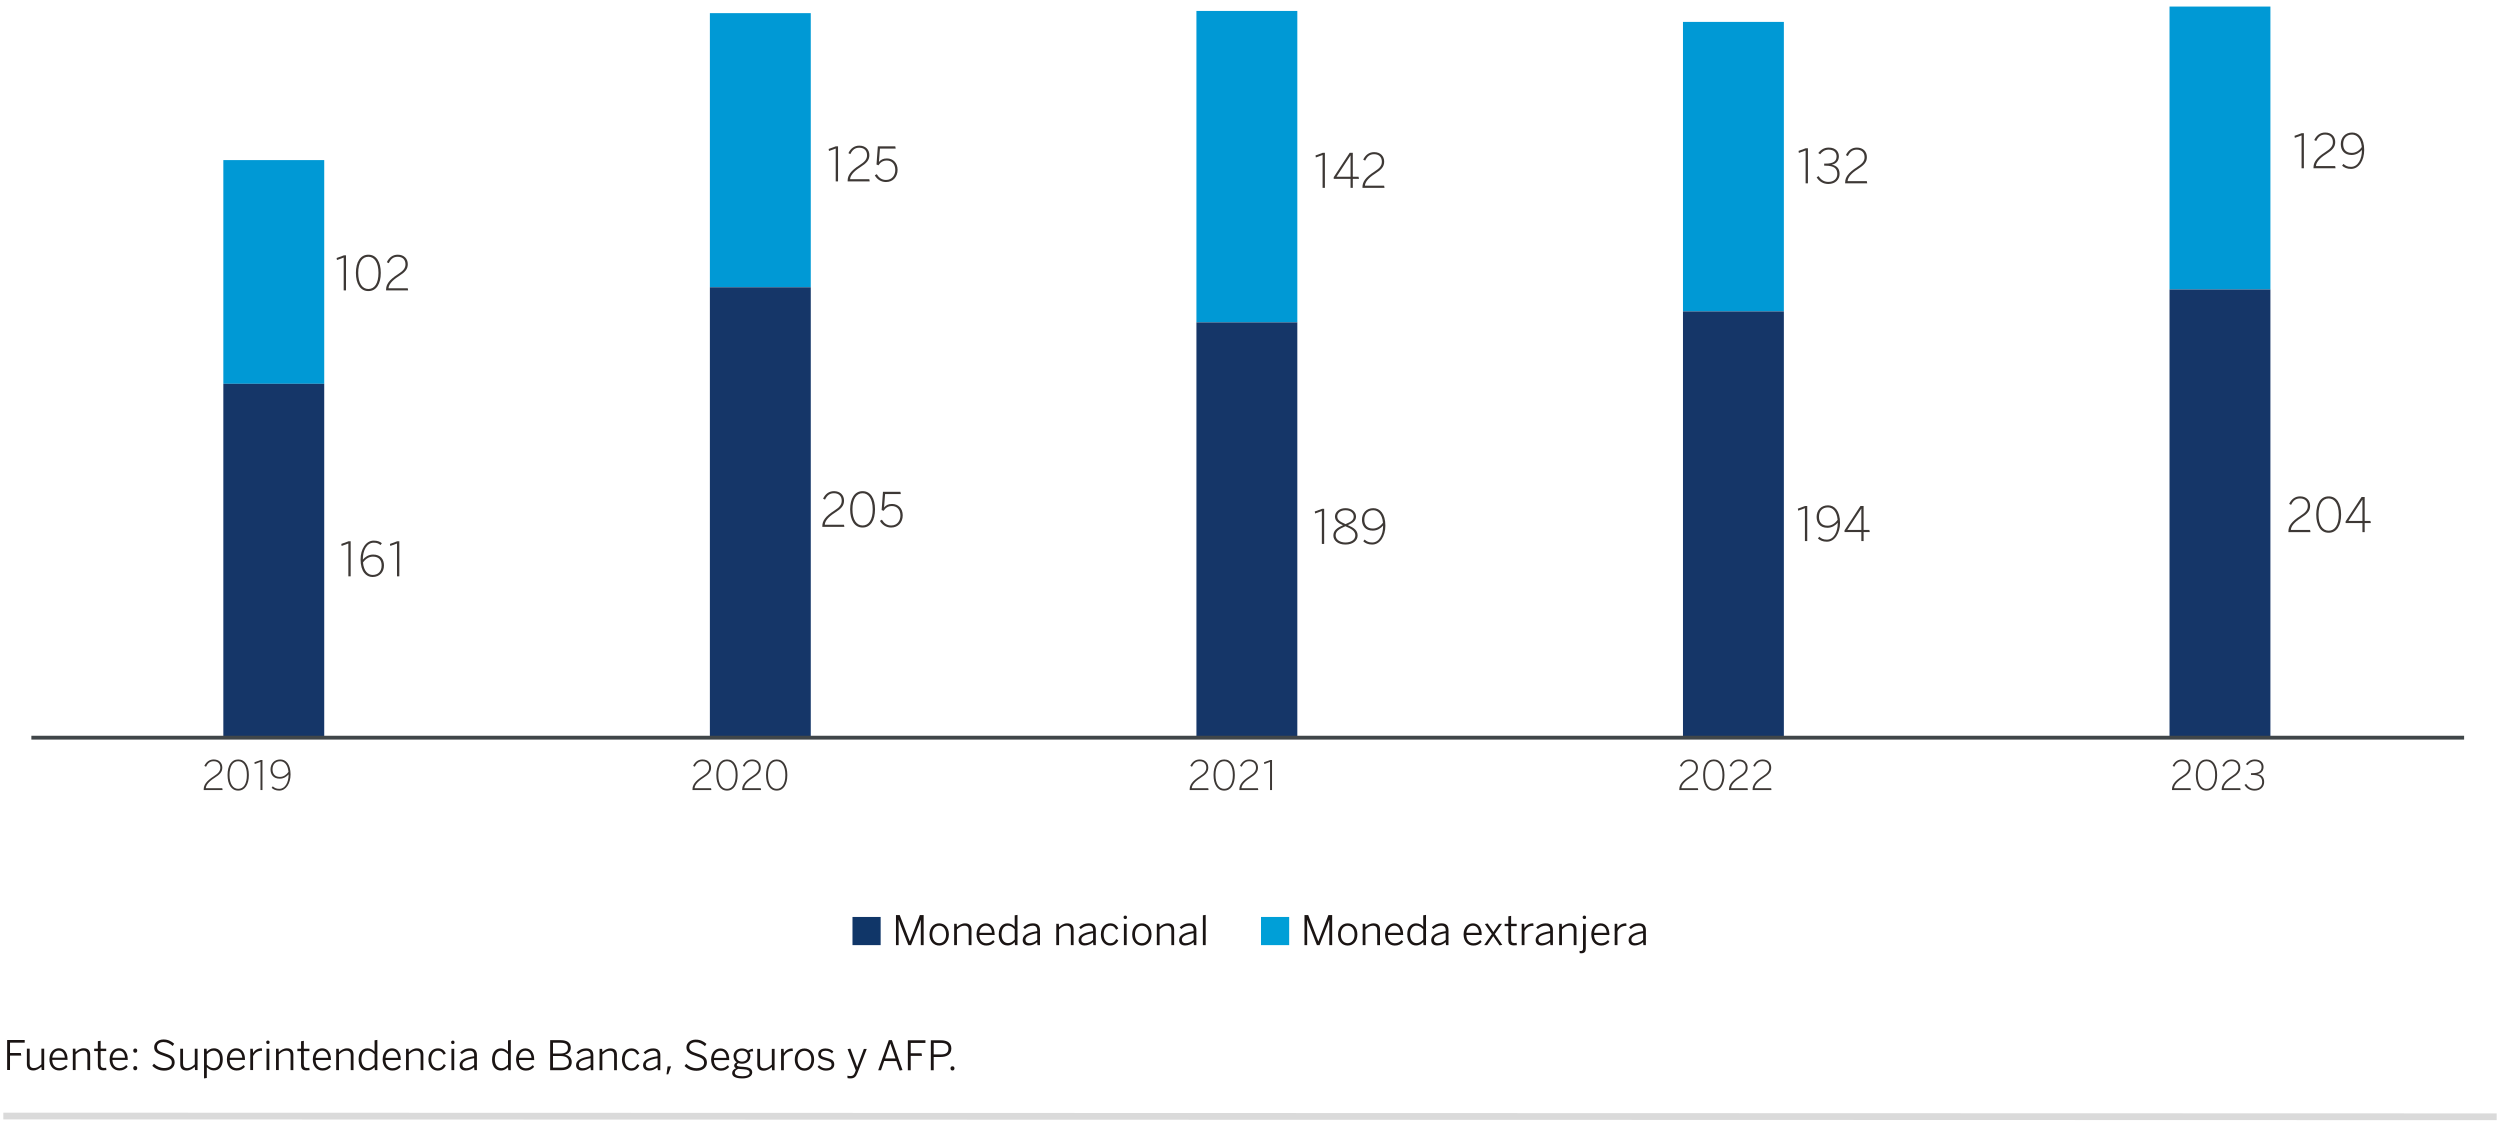
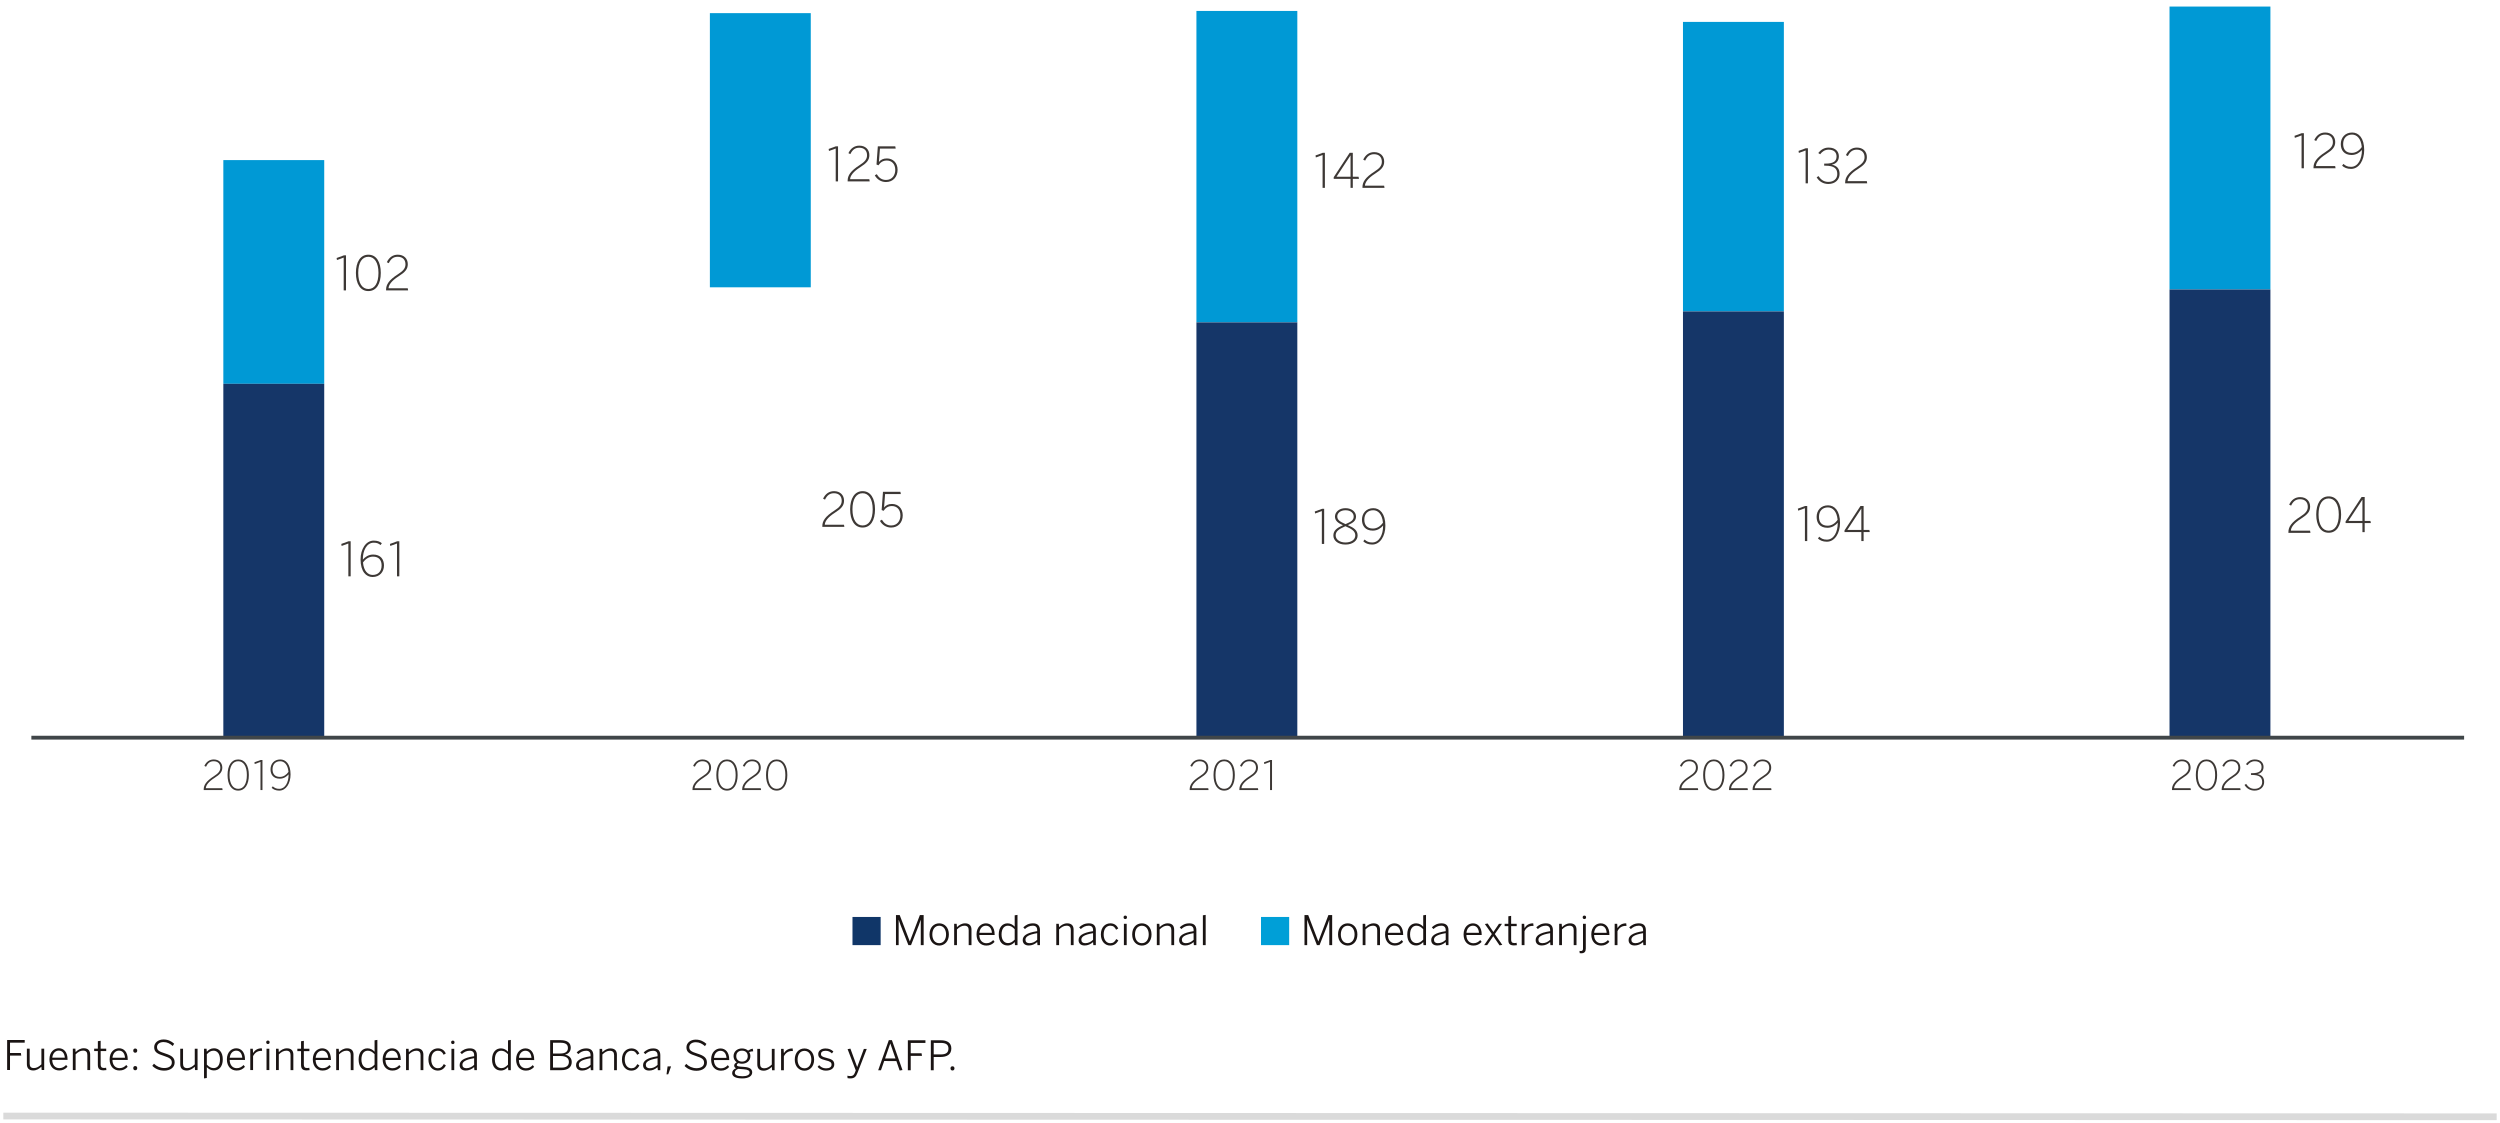
<svg xmlns="http://www.w3.org/2000/svg" version="1.1" x="0px" y="0px" width="750px" height="337px" viewBox="0 0 750 337" enable-background="new 0 0 750 337" xml:space="preserve">
  <g id="Capa_1">
    <g>
      <line fill="none" stroke="#DADADA" stroke-width="2.03" stroke-miterlimit="10" x1="1" y1="334.808" x2="749" y2="335.033" />
      <g>
        <path fill="#1A1413" d="M2.137,321.005l0.004-9.01l5.272,0.002v0.803l-4.408-0.002l-0.002,3.105l3.252,0.002l0.121,0.779     l-3.373-0.002l-0.002,4.322H2.137z" />
        <path fill="#1A1413" d="M8.062,319.254v-4.652h0.839v4.481c0,0.9,0.379,1.338,1.279,1.338c0.815,0,1.509-0.436,2.24-1.118v-4.699     h0.841l-0.002,6.404h-0.755l-0.083-1.011c-0.646,0.621-1.463,1.144-2.437,1.144C8.704,321.142,8.062,320.448,8.062,319.254z" />
        <path fill="#1A1413" d="M14.833,317.795c0-2.264,1.461-3.325,2.814-3.323c1.485,0,2.617,1.146,2.617,3.337v0.159l-4.59-0.002     c0.012,1.57,0.912,2.47,2.106,2.472c0.853,0,1.461-0.327,2.058-0.95l0.414,0.549c-0.708,0.742-1.416,1.108-2.486,1.108     C16.146,321.144,14.833,319.986,14.833,317.795z M19.447,317.309c-0.085-1.217-0.668-2.129-1.814-2.129     c-0.924-0.002-1.8,0.692-1.947,2.127L19.447,317.309z" />
        <path fill="#1A1413" d="M21.848,321.011l0.002-6.404h0.755l0.085,1.011c0.632-0.634,1.449-1.146,2.423-1.144     c1.291,0,1.935,0.696,1.935,1.888l-0.002,4.651h-0.839l0.002-4.481c0-0.9-0.391-1.35-1.291-1.35     c-0.817-0.002-1.511,0.424-2.229,1.118l-0.002,4.711H21.848z" />
        <path fill="#1A1413" d="M29.355,319.49v-4.176h-1.108v-0.706h1.108l0.002-2.252l0.841-0.121l-0.002,2.373l1.667,0.002v0.706     l-1.667-0.002v4.055c0,0.682,0.256,1.023,0.997,1.025c0.232,0,0.464-0.038,0.634-0.085l0.095,0.718     c-0.208,0.038-0.561,0.073-0.876,0.073C29.9,321.098,29.355,320.66,29.355,319.49z" />
        <path fill="#1A1413" d="M32.888,317.801c0-2.264,1.461-3.325,2.814-3.325c1.485,0,2.617,1.148,2.617,3.339v0.159l-4.59-0.002     c0.012,1.57,0.912,2.47,2.106,2.47c0.853,0,1.461-0.327,2.058-0.948l0.414,0.549c-0.708,0.742-1.416,1.106-2.486,1.106     C34.2,321.15,32.888,319.992,32.888,317.801z M37.502,317.315c-0.085-1.219-0.668-2.131-1.814-2.131     c-0.924,0-1.8,0.694-1.947,2.129L37.502,317.315z" />
        <path fill="#1A1413" d="M39.976,315.186c0-0.391,0.22-0.634,0.597-0.634c0.365,0,0.597,0.244,0.597,0.634     c0,0.389-0.232,0.632-0.597,0.632C40.196,315.818,39.976,315.574,39.976,315.186z M39.976,320.432     c0-0.377,0.22-0.621,0.597-0.621c0.365,0,0.597,0.244,0.597,0.621c0,0.391-0.234,0.646-0.599,0.646     C40.194,321.078,39.976,320.823,39.976,320.432z" />
        <path fill="#1A1413" d="M45.69,319.752l0.5-0.644c0.755,0.767,1.838,1.303,3.079,1.303c1.388,0,2.278-0.619,2.278-1.618     c0-0.938-0.464-1.424-2.375-2.022c-1.935-0.609-2.921-1.132-2.919-2.617c0-1.291,1.156-2.314,2.8-2.314     c1.376,0,2.373,0.537,3.202,1.281l-0.438,0.682c-0.817-0.732-1.667-1.184-2.764-1.184c-1.217,0-1.949,0.67-1.949,1.473     c-0.002,1.011,0.607,1.364,2.494,1.961c1.876,0.599,2.802,1.219,2.802,2.693c0,1.485-1.319,2.447-3.119,2.445     C47.782,321.189,46.59,320.654,45.69,319.752z" />
        <path fill="#1A1413" d="M54.071,319.268v-4.652h0.839v4.481c0,0.9,0.379,1.338,1.279,1.338c0.815,0,1.509-0.436,2.24-1.118     v-4.699h0.841l-0.002,6.404h-0.755l-0.083-1.011c-0.646,0.621-1.463,1.144-2.437,1.144     C54.714,321.156,54.071,320.462,54.071,319.268z" />
        <path fill="#1A1413" d="M61.207,323.519l0.002-8.901h0.755l0.085,0.9c0.512-0.559,1.182-1.035,2.143-1.033     c1.473,0,2.641,1.085,2.641,3.325c0,2.241-1.182,3.323-2.669,3.323c-0.876-0.002-1.543-0.402-2.116-0.987l-0.002,3.25     L61.207,323.519z M65.996,317.823c0-1.765-0.878-2.617-1.949-2.617c-0.791-0.002-1.352,0.399-1.997,1.045v3.141     c0.658,0.67,1.253,1.035,2.02,1.037C65.143,320.428,65.996,319.661,65.996,317.823z" />
        <path fill="#1A1413" d="M68.067,317.811c0-2.264,1.461-3.325,2.814-3.323c1.485,0,2.617,1.146,2.617,3.337v0.159l-4.59-0.002     c0.012,1.57,0.912,2.47,2.106,2.472c0.853,0,1.461-0.327,2.058-0.95l0.414,0.549c-0.708,0.742-1.416,1.108-2.486,1.108     C69.38,321.16,68.067,320.002,68.067,317.811z M72.681,317.325c-0.085-1.217-0.668-2.129-1.814-2.129     c-0.924-0.002-1.8,0.692-1.947,2.128L72.681,317.325z" />
        <path fill="#1A1413" d="M75.082,321.027l0.002-6.404h0.755l0.085,1.255h0.024c0.488-0.779,1.267-1.388,2.52-1.388h0.085     l0.073,0.779c-0.024-0.012-0.28-0.012-0.303-0.012c-1.061,0-1.911,0.583-2.399,1.594l-0.002,4.176H75.082z" />
        <path fill="#1A1413" d="M79.863,312.677c0-0.317,0.194-0.512,0.512-0.512s0.512,0.194,0.512,0.512     c0,0.327-0.194,0.535-0.512,0.535S79.863,313.005,79.863,312.677z M79.956,321.029l0.002-6.404h0.841l-0.002,6.404H79.956z" />
        <path fill="#1A1413" d="M82.805,321.029l0.002-6.404h0.755l0.085,1.011c0.632-0.633,1.449-1.144,2.423-1.144     c1.291,0,1.935,0.696,1.935,1.888l-0.002,4.651h-0.839l0.002-4.481c0-0.9-0.391-1.35-1.291-1.35     c-0.817,0-1.511,0.426-2.229,1.118l-0.002,4.711H82.805z" />
        <path fill="#1A1413" d="M90.312,319.508v-4.176h-1.108v-0.706h1.108l0.002-2.252l0.841-0.119l-0.002,2.373h1.667v0.706h-1.667     v4.055c0,0.682,0.256,1.023,0.997,1.023c0.232,0,0.464-0.038,0.634-0.085l0.095,0.718c-0.208,0.038-0.561,0.073-0.876,0.073     C90.857,321.118,90.312,320.678,90.312,319.508z" />
        <path fill="#1A1413" d="M93.845,317.819c0-2.264,1.461-3.325,2.814-3.325c1.485,0.002,2.617,1.148,2.617,3.339v0.159l-4.59-0.002     c0.012,1.57,0.912,2.47,2.106,2.47c0.853,0.002,1.461-0.325,2.058-0.948l0.414,0.549c-0.708,0.742-1.416,1.108-2.486,1.106     C95.158,321.168,93.845,320.01,93.845,317.819z M98.459,317.333c-0.085-1.217-0.668-2.129-1.814-2.131     c-0.924,0-1.8,0.694-1.947,2.129L98.459,317.333z" />
        <path fill="#1A1413" d="M100.858,321.035l0.002-6.404h0.755l0.085,1.011c0.632-0.634,1.449-1.146,2.423-1.144     c1.291,0,1.935,0.696,1.935,1.888l-0.002,4.651h-0.839l0.002-4.481c0-0.9-0.391-1.35-1.291-1.35     c-0.817-0.002-1.511,0.424-2.229,1.118l-0.002,4.711H100.858z" />
        <path fill="#1A1413" d="M107.585,317.846c0-2.241,1.182-3.349,2.667-3.347c0.876,0,1.632,0.44,2.118,1.011l0.002-3.42     l0.841-0.123l-0.004,9.071h-0.755l-0.083-0.926c-0.51,0.561-1.182,1.035-2.143,1.035     C108.753,321.146,107.585,320.087,107.585,317.846z M112.37,319.383v-3.129c-0.656-0.67-1.253-1.047-2.02-1.047     c-1.059-0.002-1.923,0.813-1.923,2.627c0,1.765,0.876,2.593,1.947,2.595C111.166,320.43,111.725,320.039,112.37,319.383z" />
        <path fill="#1A1413" d="M114.797,317.825c0-2.264,1.461-3.325,2.814-3.323c1.485,0,2.617,1.146,2.617,3.337v0.159l-4.59-0.002     c0.012,1.57,0.912,2.47,2.106,2.472c0.853,0,1.461-0.327,2.058-0.95l0.414,0.549c-0.708,0.742-1.416,1.108-2.486,1.108     C116.109,321.173,114.797,320.016,114.797,317.825z M119.411,317.339c-0.085-1.217-0.668-2.129-1.814-2.129     c-0.924-0.002-1.8,0.692-1.947,2.127L119.411,317.339z" />
        <path fill="#1A1413" d="M121.812,321.041l0.002-6.404h0.755l0.085,1.011c0.632-0.634,1.449-1.144,2.423-1.144     c1.291,0,1.935,0.696,1.935,1.888l-0.002,4.652h-0.839l0.002-4.481c0-0.9-0.391-1.35-1.291-1.35     c-0.817,0-1.511,0.424-2.229,1.118l-0.002,4.711H121.812z" />
        <path fill="#1A1413" d="M128.527,317.841c0-2.302,1.424-3.337,2.861-3.335c1.17,0,1.923,0.634,2.361,1.523l-0.656,0.402     c-0.365-0.779-0.853-1.217-1.729-1.217c-0.95,0-1.997,0.716-1.997,2.627c0,1.644,0.853,2.631,1.985,2.631     c0.864,0,1.362-0.426,1.788-1.253l0.621,0.402c-0.535,1.021-1.317,1.558-2.461,1.558     C129.828,321.177,128.527,319.972,128.527,317.841z" />
        <path fill="#1A1413" d="M135.338,312.693c0-0.317,0.194-0.512,0.512-0.512c0.317,0,0.512,0.194,0.512,0.512     c0,0.327-0.194,0.535-0.512,0.535C135.532,313.229,135.338,313.02,135.338,312.693z M135.431,321.045l0.002-6.404h0.841     l-0.002,6.404H135.431z" />
        <path fill="#1A1413" d="M137.894,319.538c0-1.267,1.083-2.181,4.346-2.679v-0.329c0-0.876-0.476-1.315-1.315-1.315     c-0.999,0-1.693,0.401-2.375,1.009l-0.474-0.523c0.767-0.706,1.606-1.194,2.909-1.194c1.426,0,2.084,0.767,2.084,2.046     l-0.002,4.493h-0.744l-0.083-0.914c-0.744,0.658-1.572,1.023-2.534,1.023C138.56,321.156,137.894,320.535,137.894,319.538z      M142.24,319.452v-1.997c-2.825,0.486-3.519,1.156-3.519,1.983c0,0.67,0.438,1.023,1.17,1.023     C140.79,320.462,141.582,320.085,142.24,319.452z" />
        <path fill="#1A1413" d="M147.615,317.858c0-2.241,1.182-3.349,2.667-3.347c0.876,0,1.632,0.44,2.118,1.011l0.002-3.42     l0.841-0.123l-0.004,9.071h-0.755l-0.083-0.926c-0.51,0.561-1.182,1.035-2.143,1.035     C148.783,321.158,147.615,320.099,147.615,317.858z M152.399,319.395v-3.129c-0.656-0.67-1.253-1.047-2.02-1.047     c-1.059-0.002-1.923,0.813-1.923,2.627c0,1.765,0.876,2.593,1.947,2.595C151.196,320.442,151.755,320.051,152.399,319.395z" />
        <path fill="#1A1413" d="M154.826,317.837c0-2.264,1.461-3.325,2.814-3.323c1.485,0,2.617,1.146,2.617,3.337v0.159l-4.59-0.002     c0.012,1.57,0.912,2.472,2.106,2.472c0.853,0,1.461-0.327,2.058-0.95l0.414,0.549c-0.708,0.742-1.416,1.108-2.486,1.108     C156.139,321.185,154.826,320.027,154.826,317.837z M159.44,317.351c-0.085-1.217-0.668-2.129-1.814-2.129     c-0.924,0-1.8,0.692-1.947,2.127L159.44,317.351z" />
        <path fill="#1A1413" d="M165.043,321.055l0.004-9.01h3.129c2.034,0.002,3.057,0.843,3.055,2.266c0,1.206-0.791,1.876-1.705,2.08     v0.024c1.096,0.198,1.997,0.892,1.997,2.195c0,1.424-0.999,2.447-3.081,2.445H165.043z M165.898,316.05h2.205     c1.436,0,2.276-0.521,2.276-1.63c0.002-1.094-0.692-1.596-2.25-1.596H165.9L165.898,316.05z M165.898,320.287h2.532     c1.547,0.002,2.24-0.63,2.24-1.715c0-1.206-0.962-1.765-2.508-1.767h-2.264V320.287z" />
        <path fill="#1A1413" d="M172.82,319.548c0-1.267,1.083-2.181,4.346-2.677v-0.329c0-0.876-0.476-1.315-1.315-1.317     c-0.999,0-1.693,0.401-2.375,1.009l-0.474-0.523c0.767-0.706,1.606-1.194,2.909-1.194c1.426,0.002,2.084,0.769,2.084,2.048     l-0.002,4.493h-0.744l-0.083-0.914c-0.744,0.658-1.572,1.021-2.534,1.021C173.486,321.166,172.82,320.545,172.82,319.548z      M177.166,319.464v-1.997c-2.825,0.484-3.519,1.154-3.519,1.981c0,0.67,0.438,1.023,1.17,1.023     C175.716,320.472,176.507,320.097,177.166,319.464z" />
        <path fill="#1A1413" d="M179.87,321.059l0.002-6.404h0.755l0.085,1.011c0.632-0.634,1.449-1.146,2.423-1.144     c1.291,0,1.935,0.696,1.935,1.888l-0.002,4.652h-0.839l0.002-4.481c0-0.9-0.391-1.35-1.291-1.35     c-0.817-0.002-1.511,0.424-2.229,1.118l-0.002,4.711H179.87z" />
        <path fill="#1A1413" d="M186.584,317.858c0-2.302,1.424-3.337,2.861-3.337c1.17,0.002,1.923,0.636,2.361,1.525l-0.656,0.402     c-0.365-0.779-0.853-1.217-1.729-1.219c-0.95,0-1.997,0.718-1.997,2.629c0,1.644,0.853,2.629,1.985,2.629     c0.864,0.002,1.362-0.424,1.788-1.251l0.623,0.402c-0.537,1.021-1.319,1.558-2.463,1.556     C187.884,321.195,186.584,319.99,186.584,317.858z" />
        <path fill="#1A1413" d="M192.921,319.554c0-1.267,1.083-2.181,4.346-2.677v-0.329c0-0.876-0.476-1.315-1.315-1.317     c-0.999,0-1.693,0.401-2.375,1.009l-0.474-0.523c0.767-0.706,1.606-1.194,2.909-1.194c1.426,0.002,2.084,0.769,2.084,2.048     l-0.002,4.493h-0.744l-0.083-0.914c-0.744,0.658-1.572,1.021-2.534,1.021C193.587,321.172,192.921,320.551,192.921,319.554z      M197.267,319.47v-1.997c-2.825,0.484-3.519,1.154-3.519,1.981c0,0.67,0.438,1.023,1.17,1.023     C195.817,320.478,196.608,320.103,197.267,319.47z" />
        <path fill="#1A1413" d="M199.957,322.294l0.319-2.373h1.047l-0.855,2.373H199.957z" />
        <path fill="#1A1413" d="M205.368,319.799l0.5-0.644c0.755,0.767,1.838,1.303,3.079,1.303c1.388,0.002,2.278-0.619,2.278-1.618     c0-0.938-0.464-1.424-2.375-2.022c-1.935-0.609-2.921-1.132-2.919-2.617c0-1.291,1.156-2.314,2.8-2.314     c1.376,0.002,2.373,0.537,3.202,1.281l-0.438,0.682c-0.817-0.732-1.667-1.182-2.764-1.184c-1.217,0-1.949,0.67-1.949,1.473     c-0.002,1.011,0.607,1.364,2.494,1.961c1.876,0.599,2.802,1.219,2.802,2.693c0,1.485-1.319,2.447-3.119,2.445     C207.46,321.237,206.268,320.702,205.368,319.799z" />
        <path fill="#1A1413" d="M213.335,317.854c0-2.264,1.461-3.325,2.814-3.323c1.485,0,2.617,1.146,2.617,3.337v0.159l-4.59-0.002     c0.012,1.57,0.912,2.47,2.106,2.472c0.853,0,1.461-0.327,2.058-0.95l0.414,0.549c-0.708,0.742-1.416,1.108-2.486,1.108     C214.647,321.203,213.335,320.045,213.335,317.854z M217.949,317.369c-0.085-1.217-0.668-2.129-1.814-2.129     c-0.924-0.002-1.8,0.692-1.947,2.127L217.949,317.369z" />
        <path fill="#1A1413" d="M219.644,321.923c0-0.658,0.44-1.17,1.184-1.461c-0.391-0.159-0.573-0.426-0.573-0.815     c0-0.391,0.317-0.72,0.779-0.964c-0.609-0.389-0.974-1.047-0.974-1.838c0-1.364,1.083-2.314,2.532-2.314     c0.744,0.002,1.376,0.246,1.826,0.66c0.365-0.268,0.926-0.523,1.414-0.585l0.121,0.791c-0.391,0-0.841,0.061-1.217,0.22     c0.244,0.329,0.377,0.73,0.377,1.229c0,1.4-1.094,2.276-2.52,2.274c-0.377,0-0.718-0.059-1.035-0.182     c-0.303,0.123-0.512,0.305-0.512,0.549c0,0.268,0.232,0.414,0.95,0.486l1.4,0.113c1.487,0.121,2.266,0.633,2.264,1.63     c0,1.17-1.217,1.814-2.972,1.814C220.606,323.529,219.644,322.908,219.644,321.923z M224.88,321.79     c0-0.609-0.486-0.912-1.753-1.009l-1.277-0.101c-0.111-0.012-0.22-0.024-0.329-0.036c-0.72,0.232-1.075,0.682-1.075,1.17     c0,0.668,0.708,1.059,2.326,1.061C224.087,322.875,224.88,322.436,224.88,321.79z M224.321,316.859     c0-1.021-0.632-1.656-1.729-1.658c-1.059,0-1.717,0.658-1.717,1.656c0,0.987,0.682,1.62,1.729,1.622     C223.651,318.479,224.321,317.846,224.321,316.859z" />
        <path fill="#1A1413" d="M227.186,319.32v-4.652h0.839v4.481c0,0.9,0.379,1.338,1.279,1.34c0.815,0,1.509-0.438,2.24-1.12v-4.699     h0.841l-0.002,6.404h-0.755l-0.083-1.011c-0.646,0.621-1.463,1.146-2.437,1.144C227.829,321.207,227.186,320.513,227.186,319.32z     " />
        <path fill="#1A1413" d="M234.322,321.074l0.002-6.404h0.755l0.085,1.255h0.024c0.488-0.779,1.267-1.388,2.52-1.388h0.085     l0.073,0.779c-0.024-0.012-0.28-0.012-0.303-0.012c-1.061,0-1.911,0.583-2.399,1.594l-0.002,4.176H234.322z" />
        <path fill="#1A1413" d="M238.43,317.874c0-2.143,1.326-3.337,2.911-3.337c1.57,0.002,2.897,1.196,2.897,3.339     c0,2.131-1.328,3.337-2.899,3.335C239.769,321.211,238.43,320.006,238.43,317.874z M243.397,317.876     c0-1.412-0.706-2.617-2.056-2.619c-1.303,0-2.07,1.108-2.07,2.617c0,1.424,0.694,2.617,2.07,2.617     C242.632,320.493,243.397,319.385,243.397,317.876z" />
        <path fill="#1A1413" d="M245.277,320.055l0.464-0.512c0.51,0.585,1.156,0.962,2.056,0.962c1.096,0,1.669-0.424,1.669-1.104     c0-0.708-0.44-1.001-1.767-1.305c-1.547-0.379-2.229-0.779-2.229-1.876c0-0.914,0.793-1.681,2.181-1.681     c1.071,0,1.788,0.357,2.361,0.904l-0.426,0.585c-0.523-0.5-1.108-0.793-1.911-0.793c-0.974,0-1.388,0.45-1.388,0.948     c0,0.597,0.353,0.864,1.535,1.146c1.703,0.402,2.459,0.805,2.459,2.01c0,1.182-1.049,1.85-2.498,1.848     C246.615,321.187,245.776,320.688,245.277,320.055z" />
        <path fill="#1A1413" d="M254.265,323.442l-0.061-0.73c0.22,0.048,0.512,0.109,0.926,0.109c0.706,0.002,1.059-0.315,1.326-0.995     l0.268-0.708l-2.445-6.369l0.841-0.159l2.02,5.492h0.024l1.985-5.405h0.876l-2.764,7.148c-0.44,1.144-0.914,1.703-2.143,1.701     C254.764,323.527,254.497,323.503,254.265,323.442z" />
        <path fill="#1A1413" d="M263.451,321.084l3.194-9.045h0.926l3.172,8.974l-0.853,0.147l-0.983-2.849l-3.652-0.002l-0.964,2.776     H263.451z M265.523,317.541h3.117l-1.545-4.481h-0.024L265.523,317.541z" />
        <path fill="#1A1413" d="M272.353,321.086l0.004-9.01l5.272,0.002v0.803l-4.408-0.002l-0.002,3.105l3.252,0.002l0.121,0.779     l-3.373-0.002l-0.002,4.322H272.353z" />
        <path fill="#1A1413" d="M279.249,321.088l0.004-9.01l2.996,0.002c1.947,0,3.153,0.791,3.151,2.459     c0,1.826-1.338,2.558-3.238,2.558l-2.046-0.002l-0.002,3.993H279.249z M280.115,316.328l2.108,0.002     c1.485,0,2.312-0.474,2.312-1.765c0.002-1.217-0.813-1.693-2.322-1.693l-2.096-0.002L280.115,316.328z" />
        <path fill="#1A1413" d="M285.148,320.505c0-0.377,0.218-0.621,0.597-0.621c0.365,0,0.597,0.244,0.597,0.621     c0,0.391-0.234,0.646-0.599,0.646C285.364,321.152,285.148,320.896,285.148,320.505z" />
      </g>
      <rect x="67" y="48.027" fill="#0099D5" width="30.268" height="67.116" />
      <rect x="212.964" y="3.941" fill="#0099D5" width="30.268" height="82.25" />
      <rect x="358.928" y="3.283" fill="#0099D5" width="30.268" height="93.436" />
      <rect x="504.892" y="6.572" fill="#0099D5" width="30.268" height="86.855" />
      <rect x="650.856" y="1.967" fill="#0099D5" width="30.268" height="84.882" />
      <rect x="67" y="115.142" fill="#153668" width="30.268" height="105.938" />
-       <rect x="212.964" y="86.189" fill="#153668" width="30.268" height="134.891" />
      <rect x="358.928" y="96.718" fill="#153668" width="30.268" height="124.361" />
      <rect x="504.892" y="93.427" fill="#153668" width="30.268" height="127.653" />
      <rect x="650.856" y="86.849" fill="#153668" width="30.268" height="134.231" />
      <g>
        <path fill="#3D3835" d="M103.105,87.129v-9.854l-2.018,0.74l-0.101-0.613l2.177-0.795h0.638v10.522H103.105z" />
        <path fill="#3D3835" d="M106.772,81.867c0-3.285,1.336-5.46,3.739-5.46c2.403,0,3.726,2.175,3.726,5.46s-1.322,5.46-3.726,5.46     C108.108,87.327,106.772,85.152,106.772,81.867z M113.541,81.867c0-3.099-1.209-4.834-3.03-4.834     c-1.892,0-3.042,1.735-3.042,4.834c0,3.101,1.207,4.836,3.042,4.836C112.389,86.703,113.541,84.968,113.541,81.867z" />
        <path fill="#3D3835" d="M115.823,87.129v-0.228c0-1.521,0.839-2.887,3.613-4.663c1.564-0.995,2.203-1.792,2.203-2.944     c0-1.336-0.795-2.26-2.332-2.26c-1.237,0-2.062,0.611-2.673,1.919l-0.583-0.286c0.682-1.477,1.834-2.26,3.285-2.26     c1.848,0,3,1.196,3,2.845c0,1.493-0.783,2.387-2.802,3.668c-1.991,1.265-2.944,2.53-2.972,3.555h5.76l0.113,0.654H115.823z" />
      </g>
      <g>
        <path fill="#3D3835" d="M250.714,54.412v-9.854l-2.018,0.74l-0.101-0.611l2.177-0.797h0.638v10.522H250.714z" />
        <path fill="#3D3835" d="M254.295,54.412v-0.228c0-1.521,0.839-2.885,3.613-4.663c1.564-0.995,2.203-1.792,2.203-2.942     c0-1.338-0.795-2.262-2.332-2.262c-1.237,0-2.062,0.613-2.673,1.919l-0.583-0.284c0.682-1.479,1.834-2.26,3.285-2.26     c1.848,0,3,1.194,3,2.843c0,1.493-0.783,2.389-2.802,3.668c-1.991,1.267-2.944,2.532-2.972,3.555h5.76l0.113,0.654H254.295z" />
        <path fill="#3D3835" d="M262.438,52.606l0.583-0.355c0.611,1.023,1.463,1.735,2.786,1.735c1.907,0,2.774-1.507,2.774-3     c0-1.82-1.094-2.829-2.532-2.829c-1.18,0-1.933,0.567-2.516,1.436l-0.583-0.242l0.399-5.46h5.232l0.129,0.682h-4.723     l-0.311,4.011c0.553-0.654,1.251-1.053,2.389-1.053c1.82,0,3.212,1.309,3.212,3.412c0,2.076-1.336,3.67-3.484,3.67     C264.3,54.612,263.093,53.787,262.438,52.606z" />
      </g>
      <g>
        <path fill="#3D3835" d="M396.775,56.359v-9.854l-2.018,0.74l-0.101-0.611l2.177-0.797h0.638v10.522H396.775z" />
        <path fill="#3D3835" d="M405.162,56.359v-2.7h-5.048v-0.498l4.792-7.324h0.938v7.181h1.721l0.129,0.64h-1.85v2.7H405.162z      M400.953,53.018h4.209v-6.371h-0.028L400.953,53.018z" />
        <path fill="#3D3835" d="M408.741,56.359v-0.228c0-1.521,0.839-2.885,3.613-4.663c1.564-0.995,2.203-1.792,2.203-2.942     c0-1.338-0.795-2.262-2.332-2.262c-1.237,0-2.062,0.613-2.673,1.919l-0.583-0.284c0.682-1.479,1.834-2.26,3.285-2.26     c1.848,0,3,1.194,3,2.843c0,1.493-0.783,2.389-2.802,3.668c-1.991,1.267-2.944,2.532-2.972,3.555h5.76l0.113,0.654H408.741z" />
      </g>
      <g>
        <path fill="#3D3835" d="M541.683,54.995v-9.854l-2.018,0.74l-0.101-0.611l2.177-0.797h0.638v10.522H541.683z" />
        <path fill="#3D3835" d="M544.995,53.188l0.583-0.355c0.767,1.223,1.735,1.735,2.942,1.735c1.65,0,2.661-0.981,2.661-2.346     c0-1.636-0.896-2.518-3.555-2.518h-0.371V49.08h0.456c2.304,0,3.256-0.712,3.256-2.147c0-1.138-0.696-2.034-2.389-2.034     c-1.138,0-1.933,0.583-2.53,1.38l-0.569-0.371c0.71-0.91,1.705-1.634,3.113-1.634c2.205,0,3.071,1.322,3.071,2.615     c0,1.38-0.839,2.29-2.145,2.504c1.578,0.325,2.359,1.207,2.359,2.8c0,1.664-1.279,3.002-3.371,3.002     C547.013,55.195,545.734,54.455,544.995,53.188z" />
        <path fill="#3D3835" d="M553.548,54.995v-0.228c0-1.521,0.839-2.885,3.613-4.663c1.564-0.995,2.203-1.792,2.203-2.942     c0-1.338-0.795-2.262-2.332-2.262c-1.237,0-2.062,0.613-2.673,1.919l-0.583-0.284c0.682-1.479,1.834-2.26,3.285-2.26     c1.848,0,3,1.194,3,2.843c0,1.493-0.783,2.389-2.802,3.668c-1.991,1.267-2.944,2.532-2.972,3.555h5.76l0.113,0.654H553.548z" />
      </g>
      <g>
        <path fill="#3D3835" d="M690.47,50.476v-9.854l-2.018,0.74l-0.101-0.613l2.177-0.795h0.638v10.522H690.47z" />
        <path fill="#3D3835" d="M694.051,50.476v-0.228c0-1.521,0.839-2.887,3.613-4.663c1.564-0.995,2.203-1.792,2.203-2.944     c0-1.336-0.795-2.26-2.332-2.26c-1.237,0-2.062,0.611-2.673,1.919l-0.583-0.286c0.682-1.477,1.834-2.26,3.285-2.26     c1.848,0,3,1.196,3,2.845c0,1.493-0.783,2.387-2.802,3.668c-1.991,1.265-2.944,2.53-2.972,3.555h5.76l0.113,0.654H694.051z" />
        <path fill="#3D3835" d="M702.634,49.707l0.385-0.539c0.654,0.555,1.18,0.882,2.304,0.882c2.046,0,3.283-2.276,3.256-5.078     c-0.654,0.769-1.677,1.523-3.085,1.523c-2.29,0-3.258-1.479-3.258-3.272c0-1.947,1.295-3.47,3.428-3.47     c1.933,0,3.597,1.622,3.597,5.276c0,3.057-1.55,5.645-3.954,5.645C704.07,50.674,703.245,50.262,702.634,49.707z M708.535,44.106     c-0.242-2.589-1.493-3.726-2.915-3.726c-1.578,0-2.673,1.009-2.673,2.843c0,1.537,0.781,2.645,2.587,2.645     C706.758,45.868,707.825,45.143,708.535,44.106z" />
      </g>
      <g>
        <path fill="#3D3835" d="M503.793,237.016v-0.194c0-1.303,0.72-2.472,3.093-3.993c1.34-0.853,1.888-1.535,1.888-2.52     c0-1.146-0.682-1.937-1.997-1.937c-1.059,0-1.765,0.523-2.29,1.644l-0.498-0.244c0.583-1.265,1.57-1.935,2.812-1.935     c1.582,0,2.57,1.023,2.57,2.435c0,1.279-0.67,2.046-2.399,3.141c-1.705,1.085-2.52,2.167-2.544,3.045h4.931l0.097,0.559H503.793z     " />
        <path fill="#3D3835" d="M510.945,232.511c0-2.814,1.146-4.675,3.202-4.675c2.058,0,3.19,1.862,3.19,4.675     c0,2.812-1.132,4.675-3.19,4.675C512.091,237.187,510.945,235.323,510.945,232.511z M516.74,232.511     c0-2.655-1.035-4.14-2.593-4.14c-1.618,0-2.605,1.485-2.605,4.14c0,2.655,1.035,4.14,2.605,4.14     C515.755,236.651,516.74,235.166,516.74,232.511z" />
        <path fill="#3D3835" d="M518.703,237.016v-0.194c0-1.303,0.72-2.472,3.093-3.993c1.34-0.853,1.888-1.535,1.888-2.52     c0-1.146-0.682-1.937-1.997-1.937c-1.059,0-1.765,0.523-2.29,1.644l-0.498-0.244c0.583-1.265,1.57-1.935,2.812-1.935     c1.582,0,2.57,1.023,2.57,2.435c0,1.279-0.67,2.046-2.399,3.141c-1.705,1.085-2.52,2.167-2.544,3.045h4.931l0.097,0.559H518.703z     " />
        <path fill="#3D3835" d="M525.782,237.016v-0.194c0-1.303,0.72-2.472,3.093-3.993c1.34-0.853,1.888-1.535,1.888-2.52     c0-1.146-0.682-1.937-1.997-1.937c-1.059,0-1.765,0.523-2.29,1.644l-0.498-0.244c0.583-1.265,1.57-1.935,2.812-1.935     c1.582,0,2.57,1.023,2.57,2.435c0,1.279-0.67,2.046-2.399,3.141c-1.705,1.085-2.52,2.167-2.544,3.045h4.931l0.097,0.559H525.782z     " />
        <path fill="#3D3835" d="M651.596,237.016v-0.194c0-1.303,0.72-2.472,3.093-3.993c1.34-0.853,1.888-1.535,1.888-2.52     c0-1.146-0.682-1.937-1.997-1.937c-1.059,0-1.765,0.523-2.29,1.644l-0.498-0.244c0.583-1.265,1.57-1.935,2.812-1.935     c1.582,0,2.57,1.023,2.57,2.435c0,1.279-0.67,2.046-2.399,3.141c-1.705,1.085-2.52,2.167-2.544,3.045h4.931l0.097,0.559H651.596z     " />
        <path fill="#3D3835" d="M658.748,232.511c0-2.814,1.146-4.675,3.202-4.675c2.058,0,3.19,1.862,3.19,4.675     c0,2.812-1.132,4.675-3.19,4.675C659.894,237.187,658.748,235.323,658.748,232.511z M664.544,232.511     c0-2.655-1.035-4.14-2.593-4.14c-1.618,0-2.605,1.485-2.605,4.14c0,2.655,1.035,4.14,2.605,4.14     C663.558,236.651,664.544,235.166,664.544,232.511z" />
        <path fill="#3D3835" d="M666.507,237.016v-0.194c0-1.303,0.72-2.472,3.093-3.993c1.34-0.853,1.888-1.535,1.888-2.52     c0-1.146-0.682-1.937-1.997-1.937c-1.059,0-1.765,0.523-2.29,1.644l-0.498-0.244c0.583-1.265,1.57-1.935,2.812-1.935     c1.582,0,2.57,1.023,2.57,2.435c0,1.279-0.67,2.046-2.399,3.141c-1.705,1.085-2.52,2.167-2.544,3.045h4.931l0.097,0.559H666.507z     " />
        <path fill="#3D3835" d="M673.355,235.47l0.5-0.303c0.656,1.047,1.485,1.485,2.52,1.485c1.412,0,2.276-0.841,2.276-2.009     c0-1.402-0.767-2.155-3.044-2.155h-0.317v-0.537h0.391c1.971,0,2.788-0.609,2.788-1.838c0-0.974-0.597-1.741-2.046-1.741     c-0.974,0-1.656,0.5-2.167,1.182l-0.486-0.317c0.609-0.779,1.459-1.4,2.665-1.4c1.888,0,2.631,1.132,2.631,2.24     c0,1.18-0.72,1.959-1.84,2.143c1.352,0.28,2.022,1.035,2.022,2.397c0,1.426-1.096,2.57-2.885,2.57     C675.084,237.187,673.988,236.554,673.355,235.47z" />
      </g>
      <g>
        <path fill="#3D3835" d="M356.904,237.016v-0.194c0-1.303,0.72-2.472,3.093-3.993c1.34-0.853,1.888-1.535,1.888-2.52     c0-1.146-0.682-1.937-1.997-1.937c-1.059,0-1.765,0.523-2.29,1.644l-0.498-0.244c0.583-1.265,1.57-1.935,2.812-1.935     c1.582,0,2.57,1.023,2.57,2.435c0,1.279-0.67,2.046-2.399,3.141c-1.705,1.085-2.52,2.167-2.544,3.045h4.931l0.097,0.559H356.904z     " />
        <path fill="#3D3835" d="M364.056,232.511c0-2.814,1.146-4.675,3.202-4.675c2.058,0,3.19,1.862,3.19,4.675     c0,2.812-1.132,4.675-3.19,4.675C365.202,237.187,364.056,235.323,364.056,232.511z M369.851,232.511     c0-2.655-1.035-4.14-2.593-4.14c-1.618,0-2.605,1.485-2.605,4.14c0,2.655,1.035,4.14,2.605,4.14     C368.866,236.651,369.851,235.166,369.851,232.511z" />
        <path fill="#3D3835" d="M371.814,237.016v-0.194c0-1.303,0.72-2.472,3.093-3.993c1.34-0.853,1.888-1.535,1.888-2.52     c0-1.146-0.682-1.937-1.997-1.937c-1.059,0-1.765,0.523-2.29,1.644l-0.498-0.244c0.583-1.265,1.57-1.935,2.812-1.935     c1.582,0,2.57,1.023,2.57,2.435c0,1.279-0.67,2.046-2.399,3.141c-1.705,1.085-2.52,2.167-2.544,3.045h4.931l0.097,0.559H371.814z     " />
        <path fill="#3D3835" d="M381.012,237.016v-8.437l-1.729,0.632l-0.085-0.523l1.862-0.682h0.549v9.01H381.012z" />
      </g>
      <g>
        <path fill="#3D3835" d="M207.746,237.016v-0.194c0-1.303,0.72-2.472,3.093-3.993c1.34-0.853,1.888-1.535,1.888-2.52     c0-1.146-0.682-1.937-1.997-1.937c-1.059,0-1.765,0.523-2.29,1.644l-0.498-0.244c0.583-1.265,1.57-1.935,2.812-1.935     c1.582,0,2.57,1.023,2.57,2.435c0,1.279-0.67,2.046-2.399,3.141c-1.705,1.085-2.52,2.167-2.544,3.045h4.931l0.097,0.559H207.746z     " />
        <path fill="#3D3835" d="M214.898,232.511c0-2.814,1.146-4.675,3.202-4.675c2.058,0,3.19,1.862,3.19,4.675     c0,2.812-1.132,4.675-3.19,4.675C216.044,237.187,214.898,235.323,214.898,232.511z M220.694,232.511     c0-2.655-1.035-4.14-2.593-4.14c-1.618,0-2.605,1.485-2.605,4.14c0,2.655,1.035,4.14,2.605,4.14     C219.708,236.651,220.694,235.166,220.694,232.511z" />
        <path fill="#3D3835" d="M222.657,237.016v-0.194c0-1.303,0.72-2.472,3.093-3.993c1.34-0.853,1.888-1.535,1.888-2.52     c0-1.146-0.682-1.937-1.997-1.937c-1.059,0-1.765,0.523-2.29,1.644l-0.498-0.244c0.583-1.265,1.57-1.935,2.812-1.935     c1.582,0,2.57,1.023,2.57,2.435c0,1.279-0.67,2.046-2.399,3.141c-1.705,1.085-2.52,2.167-2.544,3.045h4.931l0.097,0.559H222.657z     " />
        <path fill="#3D3835" d="M229.808,232.511c0-2.814,1.146-4.675,3.202-4.675c2.058,0,3.19,1.862,3.19,4.675     c0,2.812-1.132,4.675-3.19,4.675C230.954,237.187,229.808,235.323,229.808,232.511z M235.604,232.511     c0-2.655-1.035-4.14-2.593-4.14c-1.618,0-2.605,1.485-2.605,4.14c0,2.655,1.035,4.14,2.605,4.14     C234.619,236.651,235.604,235.166,235.604,232.511z" />
      </g>
      <g>
        <path fill="#3D3835" d="M61.113,237.016v-0.194c0-1.303,0.72-2.472,3.093-3.993c1.34-0.853,1.888-1.535,1.888-2.52     c0-1.146-0.682-1.937-1.997-1.937c-1.059,0-1.765,0.523-2.29,1.644l-0.498-0.244c0.583-1.265,1.57-1.935,2.812-1.935     c1.582,0,2.57,1.023,2.57,2.435c0,1.279-0.67,2.046-2.399,3.141c-1.705,1.085-2.52,2.167-2.544,3.045h4.931l0.097,0.559H61.113z" />
        <path fill="#3D3835" d="M68.265,232.511c0-2.814,1.146-4.675,3.202-4.675c2.058,0,3.19,1.862,3.19,4.675     c0,2.812-1.132,4.675-3.19,4.675C69.411,237.187,68.265,235.323,68.265,232.511z M74.06,232.511c0-2.655-1.035-4.14-2.593-4.14     c-1.618,0-2.605,1.485-2.605,4.14c0,2.655,1.035,4.14,2.605,4.14C73.075,236.651,74.06,235.166,74.06,232.511z" />
        <path fill="#3D3835" d="M78.143,237.016v-8.437l-1.729,0.632l-0.085-0.523l1.862-0.682h0.549v9.01H78.143z" />
        <path fill="#3D3835" d="M81.494,236.358l0.327-0.462c0.561,0.476,1.011,0.755,1.973,0.755c1.755,0,2.814-1.949,2.788-4.346     c-0.559,0.656-1.436,1.303-2.641,1.303c-1.961,0-2.788-1.267-2.788-2.802c0-1.667,1.108-2.97,2.934-2.97     c1.656,0,3.079,1.388,3.079,4.517c0,2.617-1.326,4.834-3.385,4.834C82.723,237.187,82.017,236.834,81.494,236.358z      M86.546,231.562c-0.206-2.217-1.279-3.19-2.496-3.19c-1.35,0-2.288,0.864-2.288,2.435c0,1.315,0.67,2.264,2.215,2.264     C85.023,233.07,85.937,232.45,86.546,231.562z" />
      </g>
      <line fill="none" stroke="#404649" stroke-width="1.151" x1="9.41" y1="221.301" x2="739.232" y2="221.301" />
      <g>
        <path fill="#3D3835" d="M104.505,172.906v-9.854l-2.018,0.74l-0.101-0.613l2.177-0.795h0.638v10.522H104.505z" />
        <path fill="#3D3835" d="M108.171,167.828c0-3.057,1.551-5.645,3.954-5.645c1.166,0,1.878,0.327,2.431,0.783l-0.397,0.553     c-0.555-0.454-1.053-0.71-2.048-0.71c-2.048,0-3.285,2.288-3.258,5.076c0.654-0.767,1.679-1.521,3.087-1.521     c2.288,0,3.256,1.479,3.256,3.27c0,1.949-1.295,3.47-3.426,3.47C109.835,173.105,108.171,171.485,108.171,167.828z      M114.484,169.635c0-1.535-0.781-2.645-2.587-2.645c-1.223,0-2.29,0.726-3,1.765c0.242,2.587,1.493,3.726,2.915,3.726     C113.39,172.48,114.484,171.469,114.484,169.635z" />
        <path fill="#3D3835" d="M119.1,172.906v-9.854l-2.018,0.74l-0.101-0.613l2.177-0.795h0.638v10.522H119.1z" />
      </g>
      <g>
        <path fill="#3D3835" d="M246.697,158.067v-0.228c0-1.521,0.839-2.885,3.613-4.663c1.564-0.995,2.203-1.792,2.203-2.942     c0-1.338-0.795-2.262-2.332-2.262c-1.237,0-2.062,0.613-2.673,1.919l-0.583-0.284c0.682-1.479,1.834-2.26,3.285-2.26     c1.848,0,3,1.194,3,2.843c0,1.493-0.783,2.389-2.802,3.668c-1.991,1.267-2.944,2.532-2.972,3.555h5.76l0.113,0.654H246.697z" />
        <path fill="#3D3835" d="M255.041,152.807c0-3.285,1.336-5.46,3.739-5.46s3.726,2.175,3.726,5.46c0,3.283-1.322,5.46-3.726,5.46     S255.041,156.091,255.041,152.807z M261.81,152.807c0-3.101-1.209-4.836-3.03-4.836c-1.892,0-3.042,1.735-3.042,4.836     c0,3.099,1.207,4.834,3.042,4.834C260.658,157.641,261.81,155.906,261.81,152.807z" />
        <path fill="#3D3835" d="M263.981,156.261l0.583-0.355c0.611,1.023,1.463,1.735,2.786,1.735c1.907,0,2.774-1.507,2.774-3     c0-1.82-1.094-2.829-2.532-2.829c-1.18,0-1.933,0.567-2.516,1.436l-0.583-0.242l0.399-5.46h5.232l0.129,0.682h-4.723     l-0.311,4.011c0.553-0.654,1.251-1.053,2.389-1.053c1.82,0,3.212,1.309,3.212,3.412c0,2.076-1.336,3.67-3.484,3.67     C265.843,158.268,264.635,157.443,263.981,156.261z" />
      </g>
      <g>
        <path fill="#3D3835" d="M396.553,163.171v-9.854l-2.018,0.74l-0.101-0.613l2.177-0.795h0.638v10.522H396.553z" />
        <path fill="#3D3835" d="M400.007,160.667c0-1.507,1.051-2.302,2.885-3.099c-1.493-0.654-2.403-1.35-2.403-2.617     c0-1.293,1.209-2.502,3.159-2.502c2.005,0,3.157,1.223,3.157,2.502c0,1.295-0.882,1.892-2.447,2.589     c1.892,0.825,2.93,1.592,2.93,3.127c0,1.41-1.338,2.702-3.64,2.702C401.343,163.369,400.007,162.118,400.007,160.667z      M406.589,160.625c0-1.265-1.081-1.963-2.972-2.758c-2.032,0.894-2.915,1.549-2.915,2.758c0,1.237,1.251,2.12,2.944,2.12     C405.338,162.745,406.589,161.904,406.589,160.625z M406.106,154.951c0-0.91-0.767-1.876-2.459-1.876     c-1.608,0-2.461,0.938-2.461,1.834c0,1.053,0.74,1.564,2.474,2.332C405.396,156.501,406.106,156.017,406.106,154.951z" />
        <path fill="#3D3835" d="M408.987,162.402l0.385-0.539c0.654,0.555,1.18,0.882,2.304,0.882c2.046,0,3.283-2.276,3.256-5.078     c-0.654,0.769-1.677,1.523-3.085,1.523c-2.29,0-3.258-1.479-3.258-3.272c0-1.947,1.295-3.47,3.428-3.47     c1.933,0,3.597,1.622,3.597,5.276c0,3.057-1.551,5.645-3.954,5.645C410.422,163.369,409.597,162.957,408.987,162.402z      M414.887,156.8c-0.242-2.589-1.493-3.726-2.915-3.726c-1.578,0-2.673,1.009-2.673,2.843c0,1.537,0.781,2.645,2.587,2.645     C413.111,158.563,414.177,157.837,414.887,156.8z" />
      </g>
      <g>
        <path fill="#3D3835" d="M541.475,162.318v-9.854l-2.018,0.74l-0.101-0.613l2.177-0.795h0.638v10.522H541.475z" />
        <path fill="#3D3835" d="M545.383,161.549l0.385-0.539c0.654,0.555,1.18,0.882,2.304,0.882c2.046,0,3.283-2.276,3.256-5.078     c-0.654,0.769-1.677,1.523-3.085,1.523c-2.29,0-3.258-1.479-3.258-3.272c0-1.947,1.295-3.47,3.428-3.47     c1.933,0,3.597,1.622,3.597,5.276c0,3.057-1.551,5.645-3.954,5.645C546.819,162.517,545.994,162.104,545.383,161.549z      M551.284,155.948c-0.242-2.589-1.493-3.726-2.915-3.726c-1.578,0-2.673,1.009-2.673,2.843c0,1.537,0.781,2.645,2.587,2.645     C549.507,157.711,550.574,156.985,551.284,155.948z" />
        <path fill="#3D3835" d="M558.402,162.318v-2.702h-5.048v-0.498l4.792-7.322h0.938v7.179h1.721l0.129,0.64h-1.85v2.702H558.402z      M554.192,158.976h4.209v-6.371h-0.028L554.192,158.976z" />
      </g>
      <g>
-         <path fill="#3D3835" d="M686.524,159.632v-0.228c0-1.521,0.839-2.887,3.613-4.663c1.564-0.995,2.203-1.792,2.203-2.944     c0-1.336-0.795-2.26-2.332-2.26c-1.237,0-2.062,0.611-2.673,1.919l-0.583-0.286c0.682-1.477,1.834-2.26,3.285-2.26     c1.848,0,3,1.196,3,2.845c0,1.493-0.783,2.387-2.802,3.668c-1.991,1.265-2.944,2.53-2.972,3.555h5.76l0.113,0.654H686.524z" />
+         <path fill="#3D3835" d="M686.524,159.632c0-1.521,0.839-2.887,3.613-4.663c1.564-0.995,2.203-1.792,2.203-2.944     c0-1.336-0.795-2.26-2.332-2.26c-1.237,0-2.062,0.611-2.673,1.919l-0.583-0.286c0.682-1.477,1.834-2.26,3.285-2.26     c1.848,0,3,1.196,3,2.845c0,1.493-0.783,2.387-2.802,3.668c-1.991,1.265-2.944,2.53-2.972,3.555h5.76l0.113,0.654H686.524z" />
        <path fill="#3D3835" d="M694.868,154.37c0-3.285,1.336-5.46,3.739-5.46c2.403,0,3.726,2.175,3.726,5.46s-1.322,5.46-3.726,5.46     C696.204,159.83,694.868,157.655,694.868,154.37z M701.637,154.37c0-3.099-1.209-4.834-3.03-4.834     c-1.891,0-3.042,1.735-3.042,4.834c0,3.101,1.208,4.836,3.042,4.836C700.485,159.206,701.637,157.471,701.637,154.37z" />
        <path fill="#3D3835" d="M708.727,159.632v-2.702h-5.048v-0.498l4.792-7.322h0.938v7.179h1.721l0.129,0.64h-1.85v2.702H708.727z      M704.518,156.289h4.209v-6.371h-0.028L704.518,156.289z" />
      </g>
      <g>
        <path fill="#103668" d="M264.197,283.539h-8.452v-8.452h8.452V283.539z" />
      </g>
      <g>
        <path fill="#1A1413" d="M268.791,283.539v-9.01h1.12l3.02,7.889h0.024l3.008-7.889h1.132v9.01h-0.864v-7.56h-0.024     c-0.121,0.412-0.341,1.009-0.559,1.582l-2.338,5.978h-0.793l-2.338-5.978c-0.218-0.573-0.365-0.95-0.559-1.594h-0.024v7.572     H268.791z" />
        <path fill="#1A1413" d="M278.853,280.337c0-2.143,1.326-3.337,2.911-3.337c1.57,0,2.897,1.194,2.897,3.337     c0,2.131-1.326,3.337-2.897,3.337C280.194,283.674,278.853,282.468,278.853,280.337z M283.82,280.337     c0-1.412-0.706-2.617-2.056-2.617c-1.303,0-2.07,1.108-2.07,2.617c0,1.424,0.694,2.617,2.07,2.617     C283.055,282.954,283.82,281.846,283.82,280.337z" />
        <path fill="#1A1413" d="M286.247,283.539v-6.404h0.755l0.085,1.011c0.633-0.634,1.449-1.146,2.423-1.146     c1.291,0,1.935,0.696,1.935,1.888v4.651h-0.839v-4.481c0-0.9-0.391-1.35-1.291-1.35c-0.817,0-1.511,0.426-2.229,1.12v4.711     H286.247z" />
        <path fill="#1A1413" d="M292.961,280.325c0-2.264,1.461-3.325,2.814-3.325c1.485,0,2.617,1.146,2.617,3.337v0.159h-4.59     c0.012,1.57,0.912,2.47,2.106,2.47c0.853,0,1.461-0.327,2.058-0.95l0.414,0.549c-0.708,0.742-1.414,1.108-2.484,1.108     C294.275,283.674,292.961,282.516,292.961,280.325z M297.574,279.837c-0.085-1.217-0.668-2.129-1.814-2.129     c-0.924,0-1.8,0.694-1.947,2.129H297.574z" />
        <path fill="#1A1413" d="M299.623,280.349c0-2.241,1.182-3.349,2.667-3.349c0.876,0,1.632,0.44,2.118,1.011v-3.42l0.841-0.123     v9.071h-0.755l-0.085-0.926c-0.51,0.561-1.18,1.035-2.141,1.035C300.792,283.648,299.623,282.589,299.623,280.349z      M304.407,281.884v-3.129c-0.656-0.67-1.253-1.047-2.02-1.047c-1.059,0-1.923,0.815-1.923,2.629c0,1.765,0.876,2.593,1.947,2.593     C303.203,282.93,303.763,282.54,304.407,281.884z" />
        <path fill="#1A1413" d="M306.812,282.03c0-1.267,1.083-2.181,4.346-2.679v-0.329c0-0.876-0.476-1.315-1.315-1.315     c-0.999,0-1.693,0.401-2.375,1.009l-0.474-0.523c0.767-0.706,1.606-1.194,2.909-1.194c1.426,0,2.084,0.767,2.084,2.046v4.493     h-0.744l-0.085-0.914c-0.744,0.658-1.57,1.023-2.532,1.023C307.48,283.648,306.812,283.028,306.812,282.03z M311.158,281.945     v-1.997c-2.825,0.486-3.519,1.156-3.519,1.983c0,0.67,0.438,1.023,1.17,1.023C309.709,282.954,310.5,282.578,311.158,281.945z" />
        <path fill="#1A1413" d="M316.884,283.539v-6.404h0.755l0.085,1.011c0.632-0.634,1.449-1.146,2.423-1.146     c1.291,0,1.935,0.696,1.935,1.888v4.651h-0.839v-4.481c0-0.9-0.391-1.35-1.291-1.35c-0.817,0-1.511,0.426-2.229,1.12v4.711     H316.884z" />
        <path fill="#1A1413" d="M323.574,282.03c0-1.267,1.083-2.181,4.346-2.679v-0.329c0-0.876-0.476-1.315-1.315-1.315     c-0.999,0-1.693,0.401-2.375,1.009l-0.474-0.523c0.767-0.706,1.606-1.194,2.909-1.194c1.426,0,2.084,0.767,2.084,2.046v4.493     h-0.744l-0.085-0.914c-0.744,0.658-1.57,1.023-2.532,1.023C324.242,283.648,323.574,283.028,323.574,282.03z M327.92,281.945     v-1.997c-2.825,0.486-3.519,1.156-3.519,1.983c0,0.67,0.438,1.023,1.17,1.023C326.471,282.954,327.262,282.578,327.92,281.945z" />
        <path fill="#1A1413" d="M330.26,280.337c0-2.302,1.424-3.337,2.861-3.337c1.17,0,1.923,0.634,2.361,1.523l-0.656,0.402     c-0.365-0.779-0.853-1.217-1.729-1.217c-0.95,0-1.997,0.718-1.997,2.629c0,1.644,0.853,2.629,1.985,2.629     c0.864,0,1.362-0.426,1.788-1.253l0.623,0.402c-0.537,1.021-1.317,1.558-2.461,1.558     C331.563,283.674,330.26,282.468,330.26,280.337z" />
        <path fill="#1A1413" d="M337.071,275.188c0-0.317,0.194-0.512,0.512-0.512s0.512,0.194,0.512,0.512     c0,0.327-0.194,0.535-0.512,0.535S337.071,275.515,337.071,275.188z M337.168,283.539v-6.404h0.841v6.404H337.168z" />
        <path fill="#1A1413" d="M339.652,280.337c0-2.143,1.326-3.337,2.911-3.337c1.57,0,2.897,1.194,2.897,3.337     c0,2.131-1.326,3.337-2.897,3.337C340.992,283.674,339.652,282.468,339.652,280.337z M344.619,280.337     c0-1.412-0.706-2.617-2.056-2.617c-1.303,0-2.07,1.108-2.07,2.617c0,1.424,0.694,2.617,2.07,2.617     C343.854,282.954,344.619,281.846,344.619,280.337z" />
        <path fill="#1A1413" d="M347.046,283.539v-6.404h0.755l0.085,1.011c0.633-0.634,1.449-1.146,2.423-1.146     c1.291,0,1.935,0.696,1.935,1.888v4.651h-0.839v-4.481c0-0.9-0.391-1.35-1.291-1.35c-0.817,0-1.511,0.426-2.229,1.12v4.711     H347.046z" />
        <path fill="#1A1413" d="M353.736,282.03c0-1.267,1.083-2.181,4.346-2.679v-0.329c0-0.876-0.476-1.315-1.315-1.315     c-0.999,0-1.693,0.401-2.375,1.009l-0.474-0.523c0.767-0.706,1.606-1.194,2.909-1.194c1.426,0,2.084,0.767,2.084,2.046v4.493     h-0.743l-0.085-0.914c-0.744,0.658-1.57,1.023-2.532,1.023C354.404,283.648,353.736,283.028,353.736,282.03z M358.082,281.945     v-1.997c-2.825,0.486-3.519,1.156-3.519,1.983c0,0.67,0.438,1.023,1.17,1.023C356.632,282.954,357.423,282.578,358.082,281.945z" />
        <path fill="#1A1413" d="M360.862,283.539v-8.948l0.841-0.123v9.071H360.862z" />
      </g>
      <g>
        <path fill="#009FD7" d="M386.752,283.539H378.3v-8.452h8.452V283.539z" />
      </g>
      <g>
        <path fill="#1A1413" d="M391.346,283.539v-9.01h1.12l3.02,7.889h0.024l3.008-7.889h1.132v9.01h-0.864v-7.56h-0.024     c-0.121,0.412-0.341,1.009-0.559,1.582l-2.338,5.978h-0.793l-2.338-5.978c-0.218-0.573-0.365-0.95-0.559-1.594h-0.024v7.572     H391.346z" />
        <path fill="#1A1413" d="M401.409,280.337c0-2.143,1.326-3.337,2.911-3.337c1.57,0,2.897,1.194,2.897,3.337     c0,2.131-1.326,3.337-2.897,3.337C402.747,283.674,401.409,282.468,401.409,280.337z M406.375,280.337     c0-1.412-0.706-2.617-2.056-2.617c-1.303,0-2.07,1.108-2.07,2.617c0,1.424,0.694,2.617,2.07,2.617     C405.61,282.954,406.375,281.846,406.375,280.337z" />
        <path fill="#1A1413" d="M408.802,283.539v-6.404h0.755l0.085,1.011c0.632-0.634,1.449-1.146,2.423-1.146     c1.291,0,1.935,0.696,1.935,1.888v4.651h-0.839v-4.481c0-0.9-0.391-1.35-1.291-1.35c-0.817,0-1.511,0.426-2.229,1.12v4.711     H408.802z" />
        <path fill="#1A1413" d="M415.516,280.325c0-2.264,1.461-3.325,2.814-3.325c1.485,0,2.617,1.146,2.617,3.337v0.159h-4.59     c0.012,1.57,0.912,2.47,2.106,2.47c0.853,0,1.461-0.327,2.058-0.95l0.414,0.549c-0.708,0.742-1.414,1.108-2.484,1.108     C416.83,283.674,415.516,282.516,415.516,280.325z M420.13,279.837c-0.085-1.217-0.668-2.129-1.814-2.129     c-0.924,0-1.8,0.694-1.947,2.129H420.13z" />
        <path fill="#1A1413" d="M422.178,280.349c0-2.241,1.182-3.349,2.667-3.349c0.876,0,1.632,0.44,2.118,1.011v-3.42l0.841-0.123     v9.071h-0.755l-0.085-0.926c-0.51,0.561-1.18,1.035-2.141,1.035C423.348,283.648,422.178,282.589,422.178,280.349z      M426.962,281.884v-3.129c-0.656-0.67-1.253-1.047-2.02-1.047c-1.059,0-1.923,0.815-1.923,2.629c0,1.765,0.876,2.593,1.947,2.593     C425.759,282.93,426.318,282.54,426.962,281.884z" />
        <path fill="#1A1413" d="M429.367,282.03c0-1.267,1.083-2.181,4.346-2.679v-0.329c0-0.876-0.476-1.315-1.315-1.315     c-0.999,0-1.693,0.401-2.375,1.009l-0.474-0.523c0.767-0.706,1.606-1.194,2.909-1.194c1.426,0,2.084,0.767,2.084,2.046v4.493     h-0.744l-0.085-0.914c-0.744,0.658-1.57,1.023-2.532,1.023C430.035,283.648,429.367,283.028,429.367,282.03z M433.713,281.945     v-1.997c-2.825,0.486-3.519,1.156-3.519,1.983c0,0.67,0.438,1.023,1.17,1.023C432.264,282.954,433.055,282.578,433.713,281.945z" />
        <path fill="#1A1413" d="M439.075,280.325c0-2.264,1.461-3.325,2.814-3.325c1.485,0,2.617,1.146,2.617,3.337v0.159h-4.59     c0.012,1.57,0.912,2.47,2.106,2.47c0.853,0,1.461-0.327,2.058-0.95l0.414,0.549c-0.708,0.742-1.414,1.108-2.484,1.108     C440.389,283.674,439.075,282.516,439.075,280.325z M443.688,279.837c-0.085-1.217-0.668-2.129-1.814-2.129     c-0.924,0-1.8,0.694-1.947,2.129H443.688z" />
        <path fill="#1A1413" d="M445.251,283.539l2.302-3.323l-2.094-3.008l0.839-0.159l1.717,2.558l1.681-2.472h0.9l-2.155,3.081     l2.252,3.25l-0.827,0.147l-1.888-2.764l-1.826,2.691H445.251z" />
        <path fill="#1A1413" d="M452.498,282.016v-4.176h-1.108v-0.706h1.108v-2.252l0.841-0.121v2.373h1.667v0.706h-1.667v4.055     c0,0.682,0.256,1.023,0.997,1.023c0.232,0,0.464-0.038,0.634-0.085l0.097,0.718c-0.208,0.038-0.561,0.073-0.876,0.073     C453.045,283.624,452.498,283.186,452.498,282.016z" />
        <path fill="#1A1413" d="M456.507,283.539v-6.404h0.755l0.085,1.255h0.024c0.488-0.779,1.267-1.39,2.52-1.39h0.085l0.073,0.779     c-0.024-0.012-0.28-0.012-0.303-0.012c-1.061,0-1.911,0.585-2.399,1.596v4.176H456.507z" />
        <path fill="#1A1413" d="M460.698,282.03c0-1.267,1.083-2.181,4.346-2.679v-0.329c0-0.876-0.476-1.315-1.315-1.315     c-0.999,0-1.693,0.401-2.375,1.009l-0.474-0.523c0.767-0.706,1.606-1.194,2.909-1.194c1.426,0,2.084,0.767,2.084,2.046v4.493     h-0.744l-0.085-0.914c-0.744,0.658-1.57,1.023-2.532,1.023C461.367,283.648,460.698,283.028,460.698,282.03z M465.045,281.945     v-1.997c-2.825,0.486-3.519,1.156-3.519,1.983c0,0.67,0.438,1.023,1.17,1.023C463.595,282.954,464.386,282.578,465.045,281.945z" />
        <path fill="#1A1413" d="M467.751,283.539v-6.404h0.755l0.085,1.011c0.633-0.634,1.449-1.146,2.423-1.146     c1.291,0,1.935,0.696,1.935,1.888v4.651h-0.839v-4.481c0-0.9-0.391-1.35-1.291-1.35c-0.817,0-1.511,0.426-2.229,1.12v4.711     H467.751z" />
        <path fill="#1A1413" d="M473.915,285.95l-0.073-0.682c0.109,0.024,0.268,0.036,0.426,0.036c0.389,0,0.632-0.206,0.632-0.706     v-7.463h0.841v7.415c0,0.9-0.365,1.436-1.352,1.436C474.244,285.986,474.001,285.962,473.915,285.95z M474.804,275.188     c0-0.317,0.194-0.512,0.512-0.512s0.512,0.194,0.512,0.512c0,0.327-0.194,0.535-0.512,0.535S474.804,275.515,474.804,275.188z" />
        <path fill="#1A1413" d="M477.387,280.325c0-2.264,1.461-3.325,2.814-3.325c1.485,0,2.617,1.146,2.617,3.337v0.159h-4.59     c0.012,1.57,0.912,2.47,2.106,2.47c0.853,0,1.461-0.327,2.058-0.95l0.414,0.549c-0.708,0.742-1.414,1.108-2.484,1.108     C478.702,283.674,477.387,282.516,477.387,280.325z M482.001,279.837c-0.085-1.217-0.668-2.129-1.814-2.129     c-0.924,0-1.8,0.694-1.947,2.129H482.001z" />
        <path fill="#1A1413" d="M484.402,283.539v-6.404h0.755l0.085,1.255h0.024c0.488-0.779,1.267-1.39,2.52-1.39h0.085l0.073,0.779     c-0.024-0.012-0.28-0.012-0.303-0.012c-1.061,0-1.911,0.585-2.399,1.596v4.176H484.402z" />
        <path fill="#1A1413" d="M488.582,282.03c0-1.267,1.083-2.181,4.346-2.679v-0.329c0-0.876-0.476-1.315-1.315-1.315     c-0.999,0-1.693,0.401-2.375,1.009l-0.474-0.523c0.767-0.706,1.606-1.194,2.909-1.194c1.426,0,2.084,0.767,2.084,2.046v4.493     h-0.743l-0.085-0.914c-0.744,0.658-1.57,1.023-2.532,1.023C489.25,283.648,488.582,283.028,488.582,282.03z M492.928,281.945     v-1.997c-2.825,0.486-3.519,1.156-3.519,1.983c0,0.67,0.438,1.023,1.17,1.023C491.478,282.954,492.27,282.578,492.928,281.945z" />
      </g>
    </g>
  </g>
  <g id="Capa_2">
</g>
</svg>